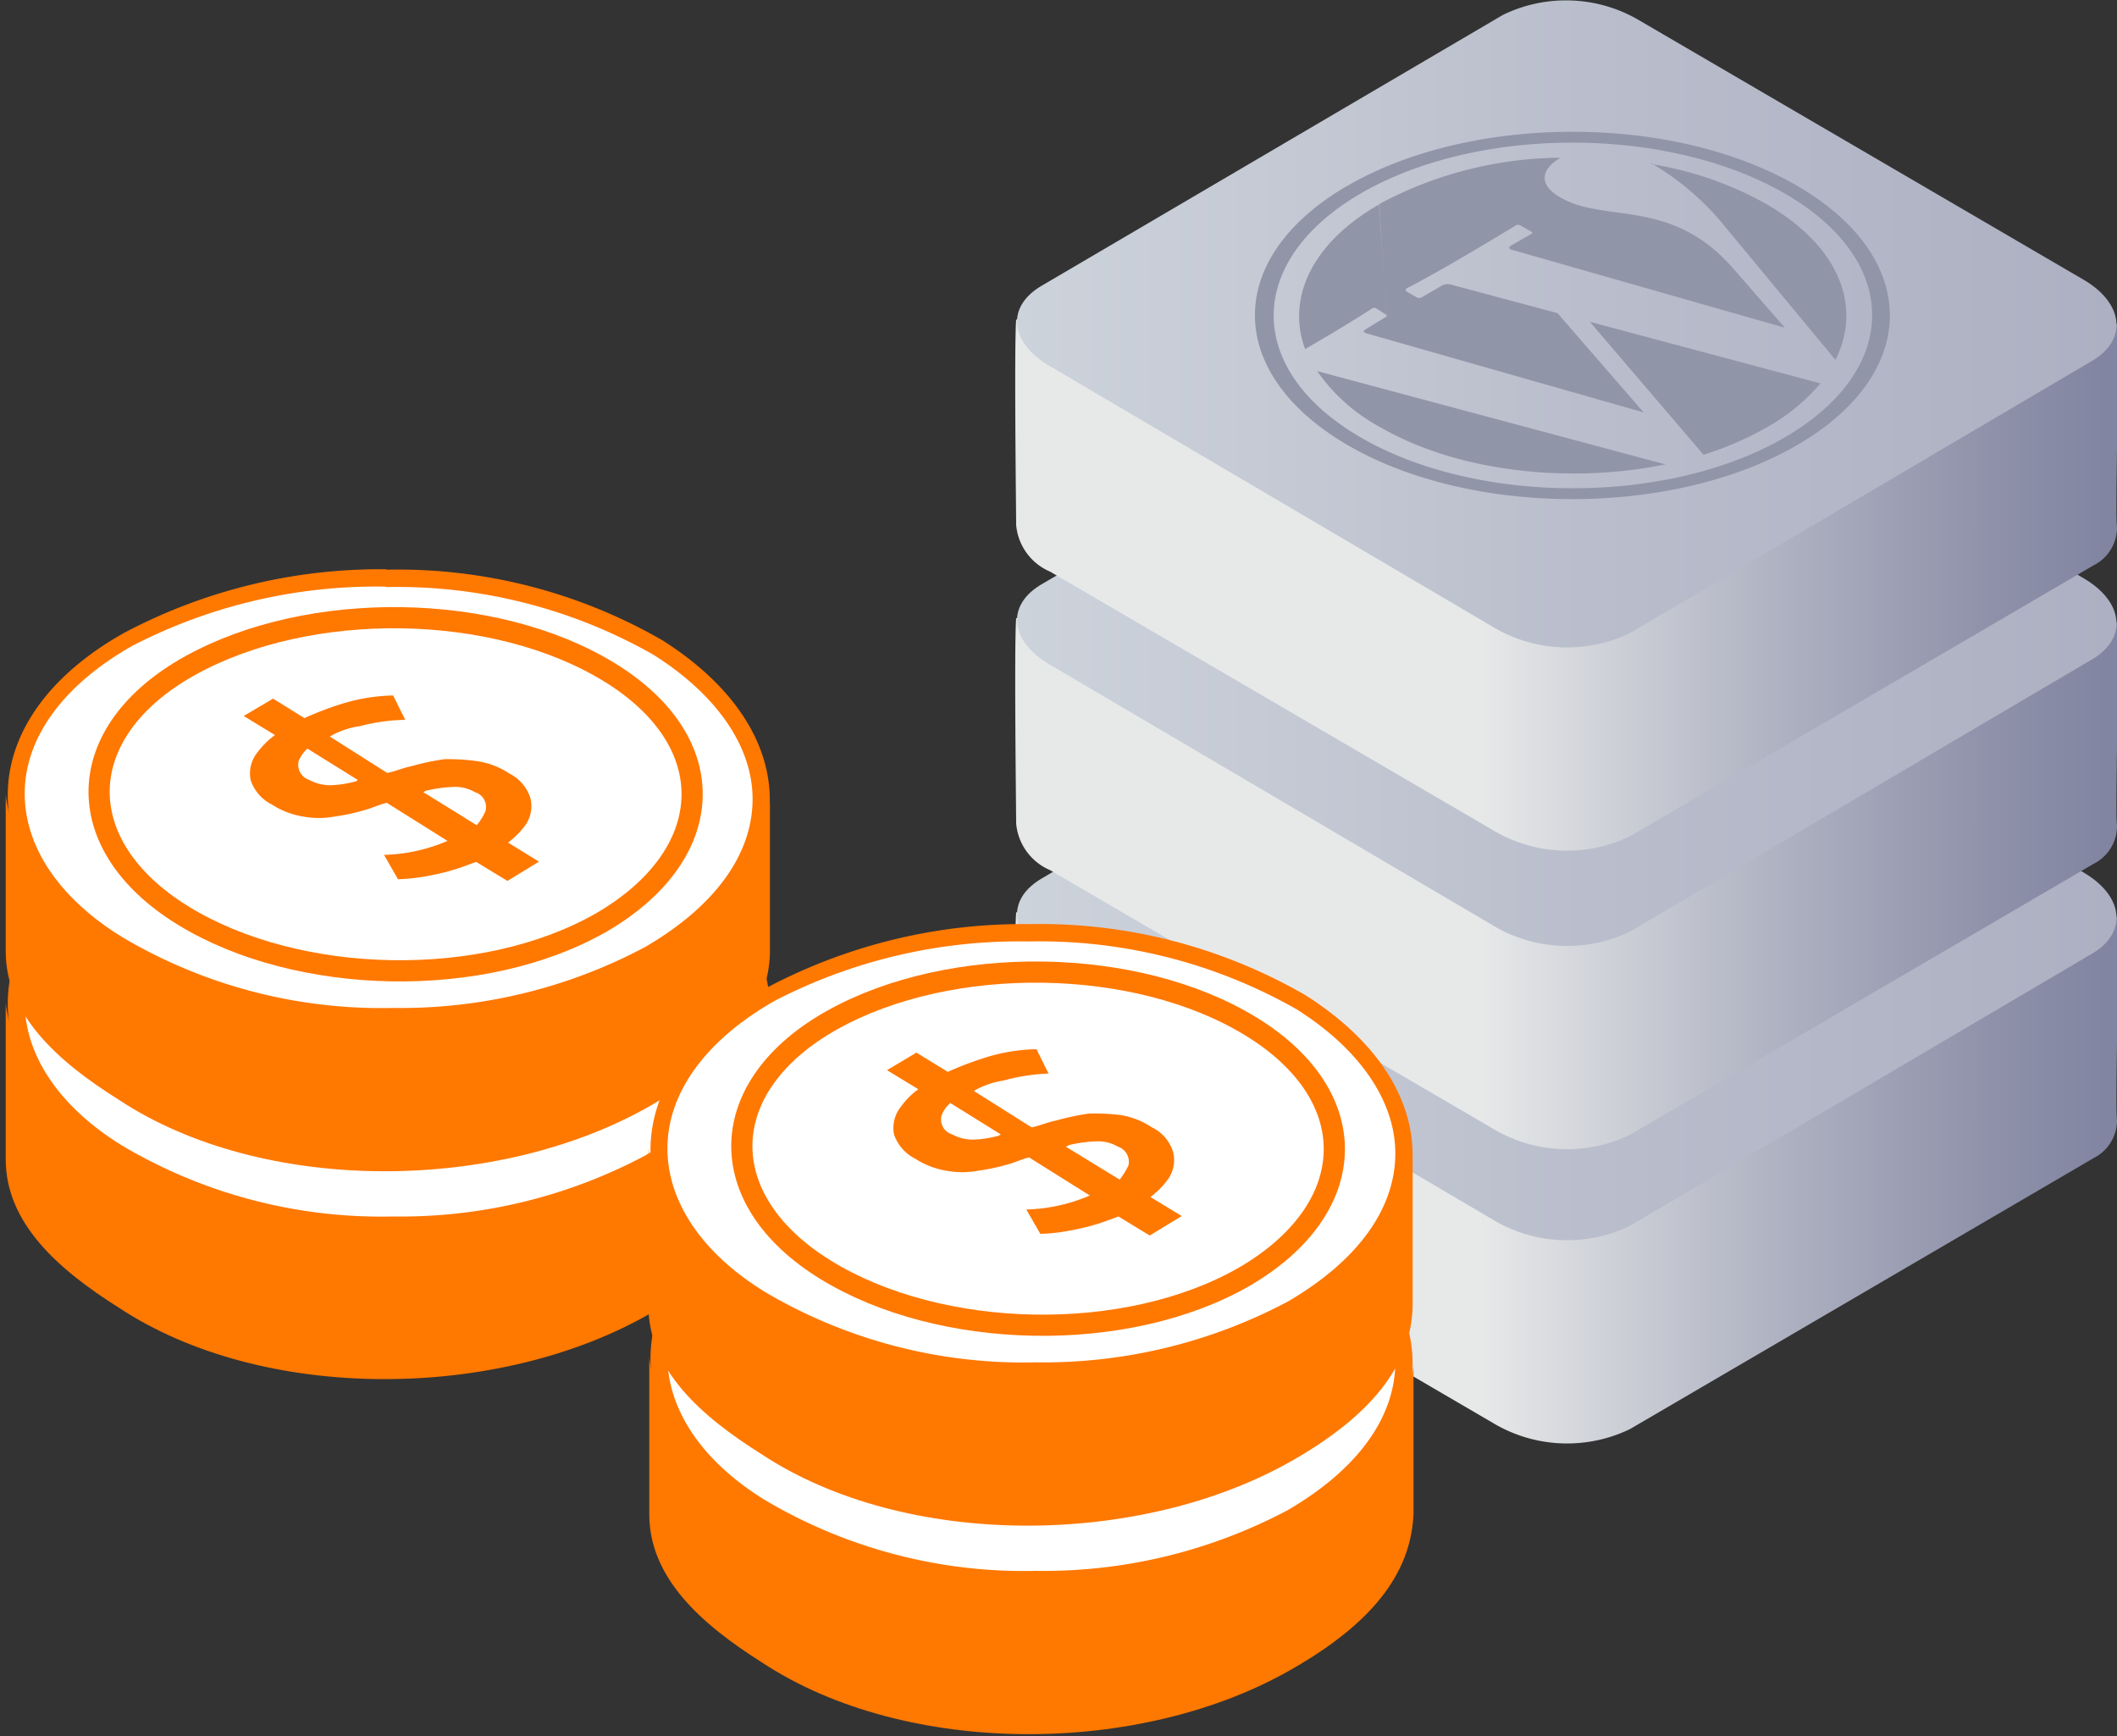
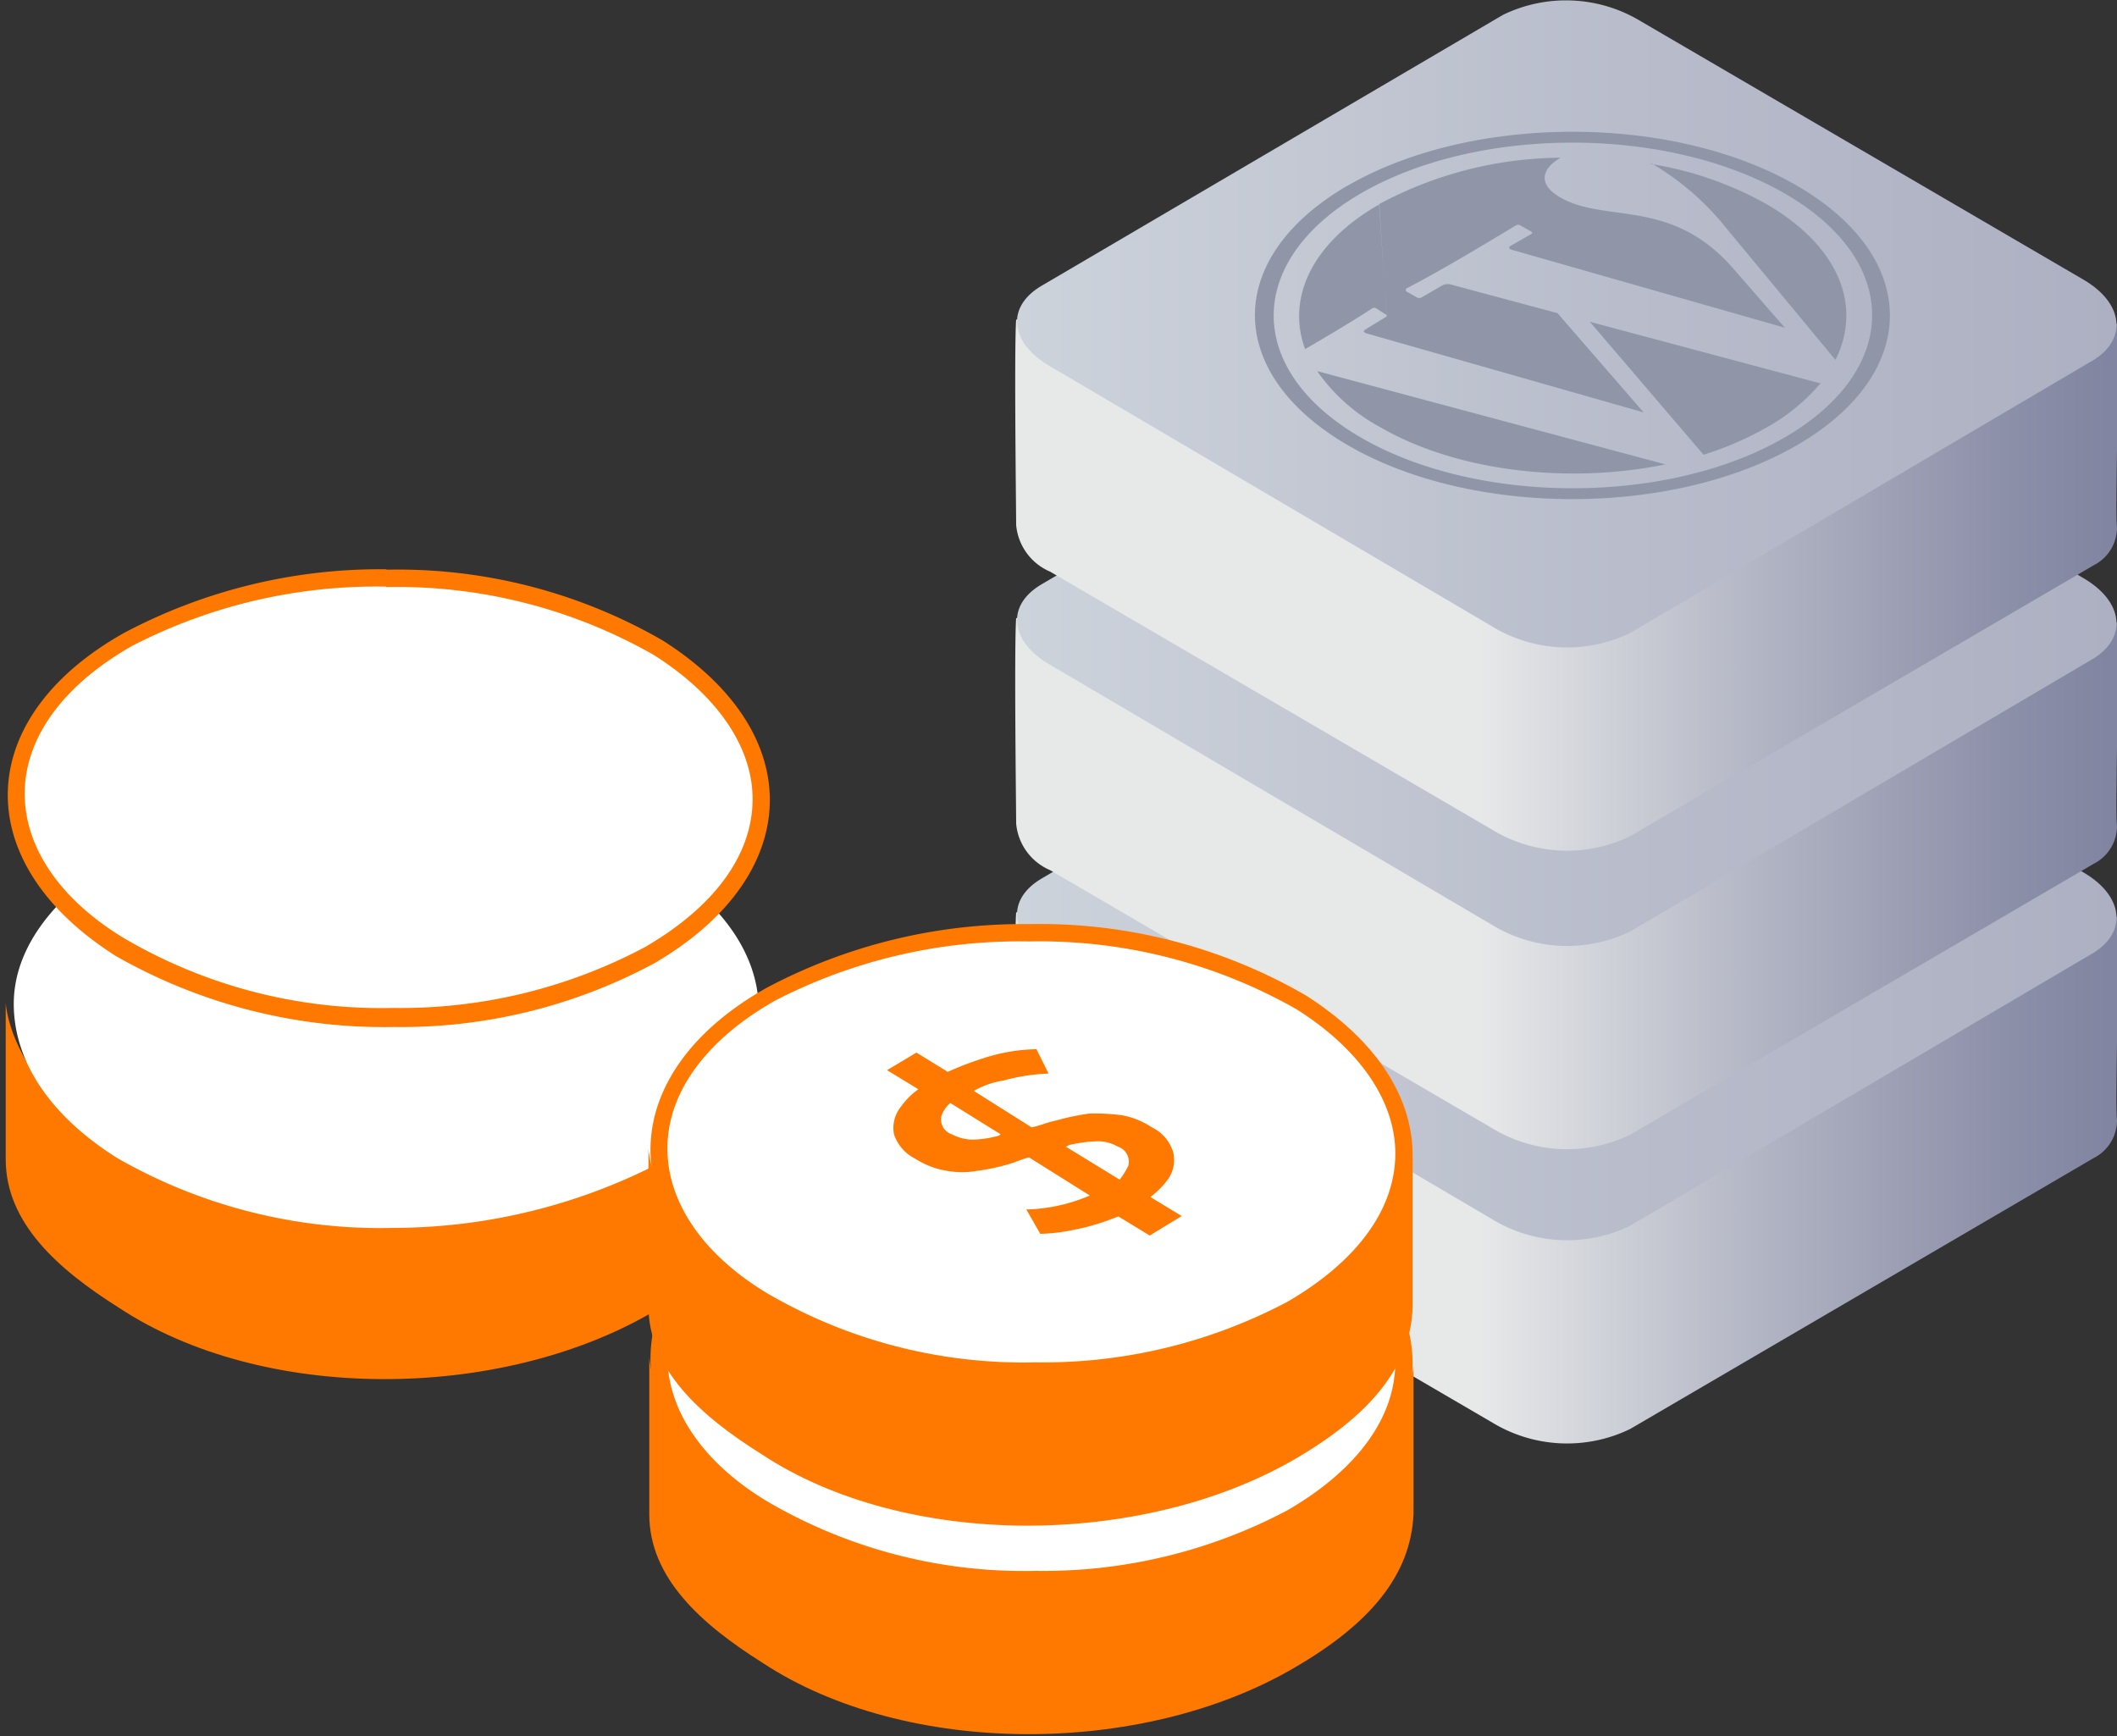
<svg xmlns="http://www.w3.org/2000/svg" xmlns:xlink="http://www.w3.org/1999/xlink" id="reseller-silver" viewBox="0 0 100 82">
  <rect x="0" y="0" width="100" height="82" fill="#333333" stroke="none" />
  <defs>
    <style>.cls-1,.cls-11,.cls-2,.cls-3,.cls-4,.cls-5,.cls-6,.cls-7{fill-rule:evenodd;}.cls-1{fill:url(#New_Gradient_Swatch_copy);}.cls-2{fill:url(#New_Gradient_Swatch);}.cls-3{fill:url(#New_Gradient_Swatch_copy-2);}.cls-4{fill:url(#New_Gradient_Swatch-2);}.cls-5{fill:url(#New_Gradient_Swatch_copy-3);}.cls-6{fill:url(#New_Gradient_Swatch-3);}.cls-7,.cls-9{fill:#ff7800;}.cls-8{fill:#fff;}.cls-10{fill:none;stroke:#ff7800;}.cls-11{fill:#9195a8;}</style>
    <linearGradient id="New_Gradient_Swatch_copy" x1="47.96" y1="52.95" x2="100.03" y2="52.95" gradientUnits="userSpaceOnUse">
      <stop offset="0.42" stop-color="#e7e9e9" />
      <stop offset="0.68" stop-color="#b1b4c3" />
      <stop offset="0.88" stop-color="#8f92aa" />
      <stop offset="0.99" stop-color="#8285a1" />
    </linearGradient>
    <linearGradient id="New_Gradient_Swatch" x1="48.04" y1="43.3" x2="99.98" y2="43.3" gradientUnits="userSpaceOnUse">
      <stop offset="0" stop-color="#cdd3db" />
      <stop offset="0.59" stop-color="#b7bbca" />
      <stop offset="1" stop-color="#acb0c2" />
    </linearGradient>
    <linearGradient id="New_Gradient_Swatch_copy-2" x1="47.96" y1="39.05" x2="100.03" y2="39.05" xlink:href="#New_Gradient_Swatch_copy" />
    <linearGradient id="New_Gradient_Swatch-2" x1="48.04" y1="29.4" x2="99.98" y2="29.4" xlink:href="#New_Gradient_Swatch" />
    <linearGradient id="New_Gradient_Swatch_copy-3" x1="47.96" y1="24.95" x2="100.03" y2="24.95" xlink:href="#New_Gradient_Swatch_copy" />
    <linearGradient id="New_Gradient_Swatch-3" x1="48.04" y1="15.3" x2="99.98" y2="15.3" xlink:href="#New_Gradient_Swatch" />
  </defs>
  <g id="g448">
    <path id="Prostokat_zaokraglony_954-5" data-name="Prostokat zaokraglony 954-5" class="cls-1" d="M48,43.1l23-4.7a6.82,6.82,0,0,1,6.5.3L100,43.3c.1,3.6-.1,8.9,0,9.6a2,2,0,0,1-1.1,1.8L77,67.5a6.82,6.82,0,0,1-6.5-.3L49.6,55A2.65,2.65,0,0,1,48,52.8C48,52.2,47.9,44.4,48,43.1Z" />
    <path id="Prostokat_zaokraglony_954-6" data-name="Prostokat zaokraglony 954-6" class="cls-2" d="M49.2,41.5,71,28.7a6.82,6.82,0,0,1,6.5.3L98.4,41.2c1.9,1.1,2.1,2.8.5,3.8L77,57.9a6.82,6.82,0,0,1-6.5-.3L49.6,45.3C47.7,44.2,47.5,42.5,49.2,41.5Z" />
  </g>
  <g id="g452">
    <path id="Prostokat_zaokraglony_954-5-2" data-name="Prostokat zaokraglony 954-5" class="cls-3" d="M48,29.2l23-4.7a6.82,6.82,0,0,1,6.5.3L100,29.4c.1,3.6-.1,8.9,0,9.6a2,2,0,0,1-1.1,1.8L77,53.6a6.82,6.82,0,0,1-6.5-.3L49.6,41.1A2.65,2.65,0,0,1,48,38.9C48,38.3,47.9,30.5,48,29.2Z" />
    <path id="Prostokat_zaokraglony_954-6-2" data-name="Prostokat zaokraglony 954-6" class="cls-4" d="M49.2,27.6,71,14.8a6.82,6.82,0,0,1,6.5.3L98.4,27.3c1.9,1.1,2.1,2.8.5,3.8L77,44a6.82,6.82,0,0,1-6.5-.3L49.6,31.4C47.7,30.3,47.5,28.6,49.2,27.6Z" />
  </g>
  <g id="g461">
    <path id="Prostokat_zaokraglony_954-5-3" data-name="Prostokat zaokraglony 954-5" class="cls-5" d="M48,15.1l23-4.7a6.82,6.82,0,0,1,6.5.3L100,15.3c.1,3.6-.1,8.9,0,9.6a2,2,0,0,1-1.1,1.8L77,39.5a6.82,6.82,0,0,1-6.5-.3L49.6,27A2.65,2.65,0,0,1,48,24.8C48,24.2,47.9,16.4,48,15.1Z" />
    <path id="Prostokat_zaokraglony_954-6-3" data-name="Prostokat zaokraglony 954-6" class="cls-6" d="M49.2,13.5,71,.7a6.82,6.82,0,0,1,6.5.3L98.4,13.2c1.9,1.1,2.1,2.8.5,3.8L77,29.9a6.82,6.82,0,0,1-6.5-.3L49.6,17.3C47.7,16.2,47.5,14.5,49.2,13.5Z" />
  </g>
  <g id="g472-8">
    <path id="Elipsa_610-4-9" data-name="Elipsa 610-4-9" class="cls-7" d="M30.79,62c-7.22,4.19-18.38,4.27-25.19-.24-2.87-1.81-5.33-4-5.33-7V47.35s.32,9,18.3,9.92c17.39-1.39,17.8-9.51,17.8-9.51v7.05C36.29,57.68,34.32,60,30.79,62Z" />
    <g id="Elipsa_610-6_1_-4" data-name="Elipsa 610-6 1 -4">
      <path id="path464-1" class="cls-8" d="M18.57,58a25,25,0,0,1-13-3.28c-3.2-2-4.92-4.59-4.92-7.3s2-5.25,5.33-7.14a24.8,24.8,0,0,1,12.15-2.87A24.56,24.56,0,0,1,31,40.7c3.2,2,4.92,4.51,4.84,7.22s-1.89,5.33-5.25,7.3A27.52,27.52,0,0,1,18.57,58Z" />
-       <path id="path466-2" class="cls-9" d="M18.24,36.76v.82a24.45,24.45,0,0,1,12.63,3.2c3,1.89,4.68,4.35,4.68,6.81,0,2.63-1.8,5.09-5.09,7a24.56,24.56,0,0,1-11.89,2.87A24,24,0,0,1,5.85,54.16c-3.12-1.89-4.76-4.44-4.68-7s1.89-5,5.09-6.81a25,25,0,0,1,12-2.79v-.82m0,0a25.8,25.8,0,0,0-12.39,3c-7.14,4-7.39,10.84-.41,15.27a25.67,25.67,0,0,0,13.13,3.36,25.23,25.23,0,0,0,12.3-3c7.06-4.11,7.39-10.83.41-15.27A25.1,25.1,0,0,0,18.24,36.76Z" />
    </g>
  </g>
  <g id="g472-3">
    <path id="Elipsa_610-4-2" data-name="Elipsa 610-4-2" class="cls-7" d="M61.15,78.77C53.93,83,42.77,83,36,78.53c-2.87-1.81-5.33-4-5.33-7V64.09s.33,9,18.3,9.92c17.39-1.39,17.8-9.51,17.8-9.51v7C66.65,74.42,64.68,76.72,61.15,78.77Z" />
    <g id="Elipsa_610-6_1_-7" data-name="Elipsa 610-6 1 -7">
      <path id="path464-6" class="cls-8" d="M48.93,74.75a25,25,0,0,1-13-3.28c-3.2-2-4.92-4.59-4.92-7.3s2-5.25,5.33-7.14a24.8,24.8,0,0,1,12.15-2.87A24.56,24.56,0,0,1,61.4,57.44c3.2,2,4.92,4.51,4.84,7.22S64.35,70,61,72A27.52,27.52,0,0,1,48.93,74.75Z" />
      <path id="path466-8" class="cls-9" d="M48.6,53.5v.82a24.51,24.51,0,0,1,12.64,3.2c3,1.89,4.67,4.35,4.67,6.81,0,2.63-1.8,5.09-5.08,7a24.6,24.6,0,0,1-11.9,2.87A24,24,0,0,1,36.21,70.9c-3.12-1.89-4.76-4.44-4.68-7s1.89-5,5.09-6.81a25,25,0,0,1,12-2.79V53.5m0,0a25.83,25.83,0,0,0-12.39,3c-7.14,4-7.39,10.84-.41,15.27a25.67,25.67,0,0,0,13.13,3.36,25.29,25.29,0,0,0,12.31-3c7.05-4.11,7.38-10.83.41-15.27A25.17,25.17,0,0,0,48.6,53.5Z" />
    </g>
  </g>
  <g id="g472">
-     <path id="Elipsa_610-4" data-name="Elipsa 610-4" class="cls-7" d="M30.79,52.19c-7.22,4.18-18.38,4.26-25.19-.25-2.87-1.8-5.33-4-5.33-7V37.5s.32,9,18.3,9.93C36,46,36.37,37.91,36.37,37.91V45C36.29,47.84,34.32,50.14,30.79,52.19Z" />
    <g id="Elipsa_610-6" data-name="Elipsa 610-6">
      <path id="path464" class="cls-8" d="M18.57,48.17a24.87,24.87,0,0,1-13-3.29c-3.2-2-4.92-4.59-4.92-7.3s2-5.25,5.33-7.14a24.8,24.8,0,0,1,12.15-2.87A24.66,24.66,0,0,1,31,30.85c3.2,2,4.92,4.51,4.84,7.22S34,43.41,30.63,45.38A27.52,27.52,0,0,1,18.57,48.17Z" />
      <path id="path466" class="cls-9" d="M18.24,26.91v.82a24.45,24.45,0,0,1,12.63,3.2c3,1.89,4.68,4.35,4.68,6.81,0,2.63-1.8,5.09-5.09,7a24.56,24.56,0,0,1-11.89,2.87A24,24,0,0,1,5.85,44.31c-3.12-1.89-4.76-4.43-4.68-7s1.89-5,5.09-6.81a25.12,25.12,0,0,1,12-2.79v-.82m0,0a25.81,25.81,0,0,0-12.39,3c-7.14,4-7.39,10.83-.41,15.26a25.57,25.57,0,0,0,13.13,3.36,25.23,25.23,0,0,0,12.3-3c7.06-4.1,7.39-10.83.41-15.26A25,25,0,0,0,18.24,26.91Z" />
    </g>
-     <path id="Elipsa_610-6-2" data-name="Elipsa 610-6" class="cls-10" d="M28.41,43.57c-5.58,3.2-14.36,3-19.77-.33S3.38,34.54,9,31.43s14.36-3,19.78.32S33.91,40.37,28.41,43.57Z" />
-     <path id="path470" class="cls-7" d="M25.46,40.7,24,39.8A4,4,0,0,0,24.8,39a1.57,1.57,0,0,0,.25-1.32,2,2,0,0,0-1-1.15,3.74,3.74,0,0,0-1.47-.57A9.75,9.75,0,0,0,21,35.86a11.52,11.52,0,0,0-1.56.33c-.41.08-.74.24-1.15.32l-2.71-1.72A3.89,3.89,0,0,1,17,34.3,9.17,9.17,0,0,1,19.14,34l-.57-1.15a8.81,8.81,0,0,0-2.47.41,15.16,15.16,0,0,0-1.72.66L12.9,33l-1.39.82,1.48.9a3.8,3.8,0,0,0-.83.82,1.59,1.59,0,0,0-.32,1.31,2,2,0,0,0,1,1.15,3.85,3.85,0,0,0,1.48.57,4.09,4.09,0,0,0,1.48,0,9.67,9.67,0,0,0,1.47-.32c.33-.09.66-.25,1-.33l2.87,1.8a8.12,8.12,0,0,1-3,.66l.66,1.15a8.4,8.4,0,0,0,1.48-.17,10.28,10.28,0,0,0,1.56-.41l.65-.24,1.48.9Zm-5.25-3.37a6.48,6.48,0,0,1,1.23-.16,1.86,1.86,0,0,1,1,.25.73.73,0,0,1,.49.9,2.83,2.83,0,0,1-.41.66L20,37.42C20,37.42,20.12,37.33,20.21,37.33Zm-3.45-.41a5.08,5.08,0,0,1-1.15.17,2.07,2.07,0,0,1-1-.25.75.75,0,0,1-.5-.9,1.65,1.65,0,0,1,.41-.58l2.38,1.48A.25.25,0,0,1,16.76,36.92Z" />
  </g>
  <g id="g472-5">
    <path id="Elipsa_610-4-1" data-name="Elipsa 610-4-1" class="cls-7" d="M61.15,68.93c-7.22,4.18-18.38,4.26-25.19-.25-2.87-1.8-5.33-4-5.33-7V54.24s.33,9,18.3,9.93c17.39-1.4,17.8-9.52,17.8-9.52v7.06C66.65,64.58,64.68,66.88,61.15,68.93Z" />
    <g id="Elipsa_610-6_1_-5" data-name="Elipsa 610-6 1 -5">
      <path id="path464-0" class="cls-8" d="M48.93,64.91a24.87,24.87,0,0,1-13-3.29c-3.2-2-4.92-4.59-4.92-7.3s2-5.25,5.33-7.14a24.8,24.8,0,0,1,12.15-2.87A24.66,24.66,0,0,1,61.4,47.59c3.2,2,4.92,4.51,4.84,7.22S64.35,60.15,61,62.12A27.52,27.52,0,0,1,48.93,64.91Z" />
      <path id="path466-1" class="cls-9" d="M48.6,43.65v.82a24.51,24.51,0,0,1,12.64,3.2c3,1.89,4.67,4.35,4.67,6.81,0,2.63-1.8,5.09-5.08,7a24.6,24.6,0,0,1-11.9,2.87,24,24,0,0,1-12.72-3.28c-3.12-1.89-4.76-4.43-4.68-7s1.89-5,5.09-6.81a25.14,25.14,0,0,1,12-2.79v-.82m0,0a25.84,25.84,0,0,0-12.39,3c-7.14,4-7.39,10.83-.41,15.26a25.57,25.57,0,0,0,13.13,3.36,25.29,25.29,0,0,0,12.31-3c7.05-4.1,7.38-10.83.41-15.26A25.08,25.08,0,0,0,48.6,43.65Z" />
    </g>
-     <path id="Elipsa_610-6-7" data-name="Elipsa 610-6-7" class="cls-10" d="M58.77,60.31c-5.58,3.2-14.36,3-19.77-.33s-5.25-8.7.33-11.81,14.36-3,19.77.32S64.27,57.11,58.77,60.31Z" />
    <path id="path470-2" class="cls-7" d="M55.82,57.44l-1.48-.9a4,4,0,0,0,.82-.82,1.57,1.57,0,0,0,.25-1.32,1.93,1.93,0,0,0-1-1.15A3.74,3.74,0,0,0,53,52.68a9.69,9.69,0,0,0-1.56-.08,11.84,11.84,0,0,0-1.56.33c-.41.08-.74.24-1.15.32L46,51.53a4,4,0,0,1,1.4-.49,9.25,9.25,0,0,1,2.13-.33l-.57-1.15a8.45,8.45,0,0,0-2.46.41,15.3,15.3,0,0,0-1.73.66l-1.48-.91-1.39.83,1.48.9a3.55,3.55,0,0,0-.82.82,1.6,1.6,0,0,0-.33,1.31,2,2,0,0,0,1,1.15,3.91,3.91,0,0,0,1.48.57,4.09,4.09,0,0,0,1.48,0A9.67,9.67,0,0,0,47.61,55c.33-.09.66-.25,1-.33l2.87,1.8a8.08,8.08,0,0,1-3,.66l.66,1.15a8.29,8.29,0,0,0,1.48-.17,10.28,10.28,0,0,0,1.56-.41l.65-.24,1.48.9Zm-5.25-3.37a6.48,6.48,0,0,1,1.23-.16,1.86,1.86,0,0,1,1,.25.75.75,0,0,1,.5.9,3.72,3.72,0,0,1-.41.66l-2.55-1.56C50.4,54.16,50.49,54.07,50.57,54.07Zm-3.45-.41a5.08,5.08,0,0,1-1.15.17,2.1,2.1,0,0,1-1-.25.73.73,0,0,1-.49-.9,1.43,1.43,0,0,1,.41-.58l2.38,1.48A.28.28,0,0,1,47.12,53.66Z" />
  </g>
  <path id="Kształt_9" data-name="Kształt 9" class="cls-11" d="M65.15,9.64a18.34,18.34,0,0,1,8.57-2.19c-.82.46-1.14,1.19-.09,1.83,2.13,1.31,5.28,0,8.24,3.4l2.44,2.8L71.45,11.81c-.2-.05-.23-.14,0-.25l.92-.53a0,0,0,0,0,0-.07h0l-.57-.32a.19.19,0,0,0-.18,0c-1.67,1-3.41,2.06-5.21,3,0,0,0,.08,0,.11l.54.31a.28.28,0,0,0,.18,0l.93-.54a.58.58,0,0,1,.51-.07l5,1.34,4.07,4.69L64.56,15.75c-.16-.05-.18-.12-.06-.19l1-.61m0-.07h0L65,14.56a.17.17,0,0,0-.17,0c-1.05.68-2.15,1.33-3.18,1.93-.88-2.38.29-5,3.49-6.83h0ZM78,7.75a16.38,16.38,0,0,1,5.44,1.89c3.45,2,4.53,4.83,3.26,7.36l-5.21-6.29a12.72,12.72,0,0,0-3.49-3ZM86,18.1a9.23,9.23,0,0,1-2.53,2.08,15.37,15.37,0,0,1-3,1.3L75.1,15.2l10.82,2.89Zm-7.31,3.83c-4.55.94-9.83.36-13.47-1.74a8.61,8.61,0,0,1-3-2.66l16.43,4.4ZM64.29,9.13c5.51-3.19,14.45-3.19,20,0s5.5,8.35,0,11.54-14.49,3.19-20,0S58.8,12.32,64.29,9.13Zm-.63-.36c5.86-3.39,15.36-3.4,21.22,0s5.85,8.87,0,12.26-15.36,3.4-21.21,0-5.86-8.88,0-12.27Z" />
</svg>